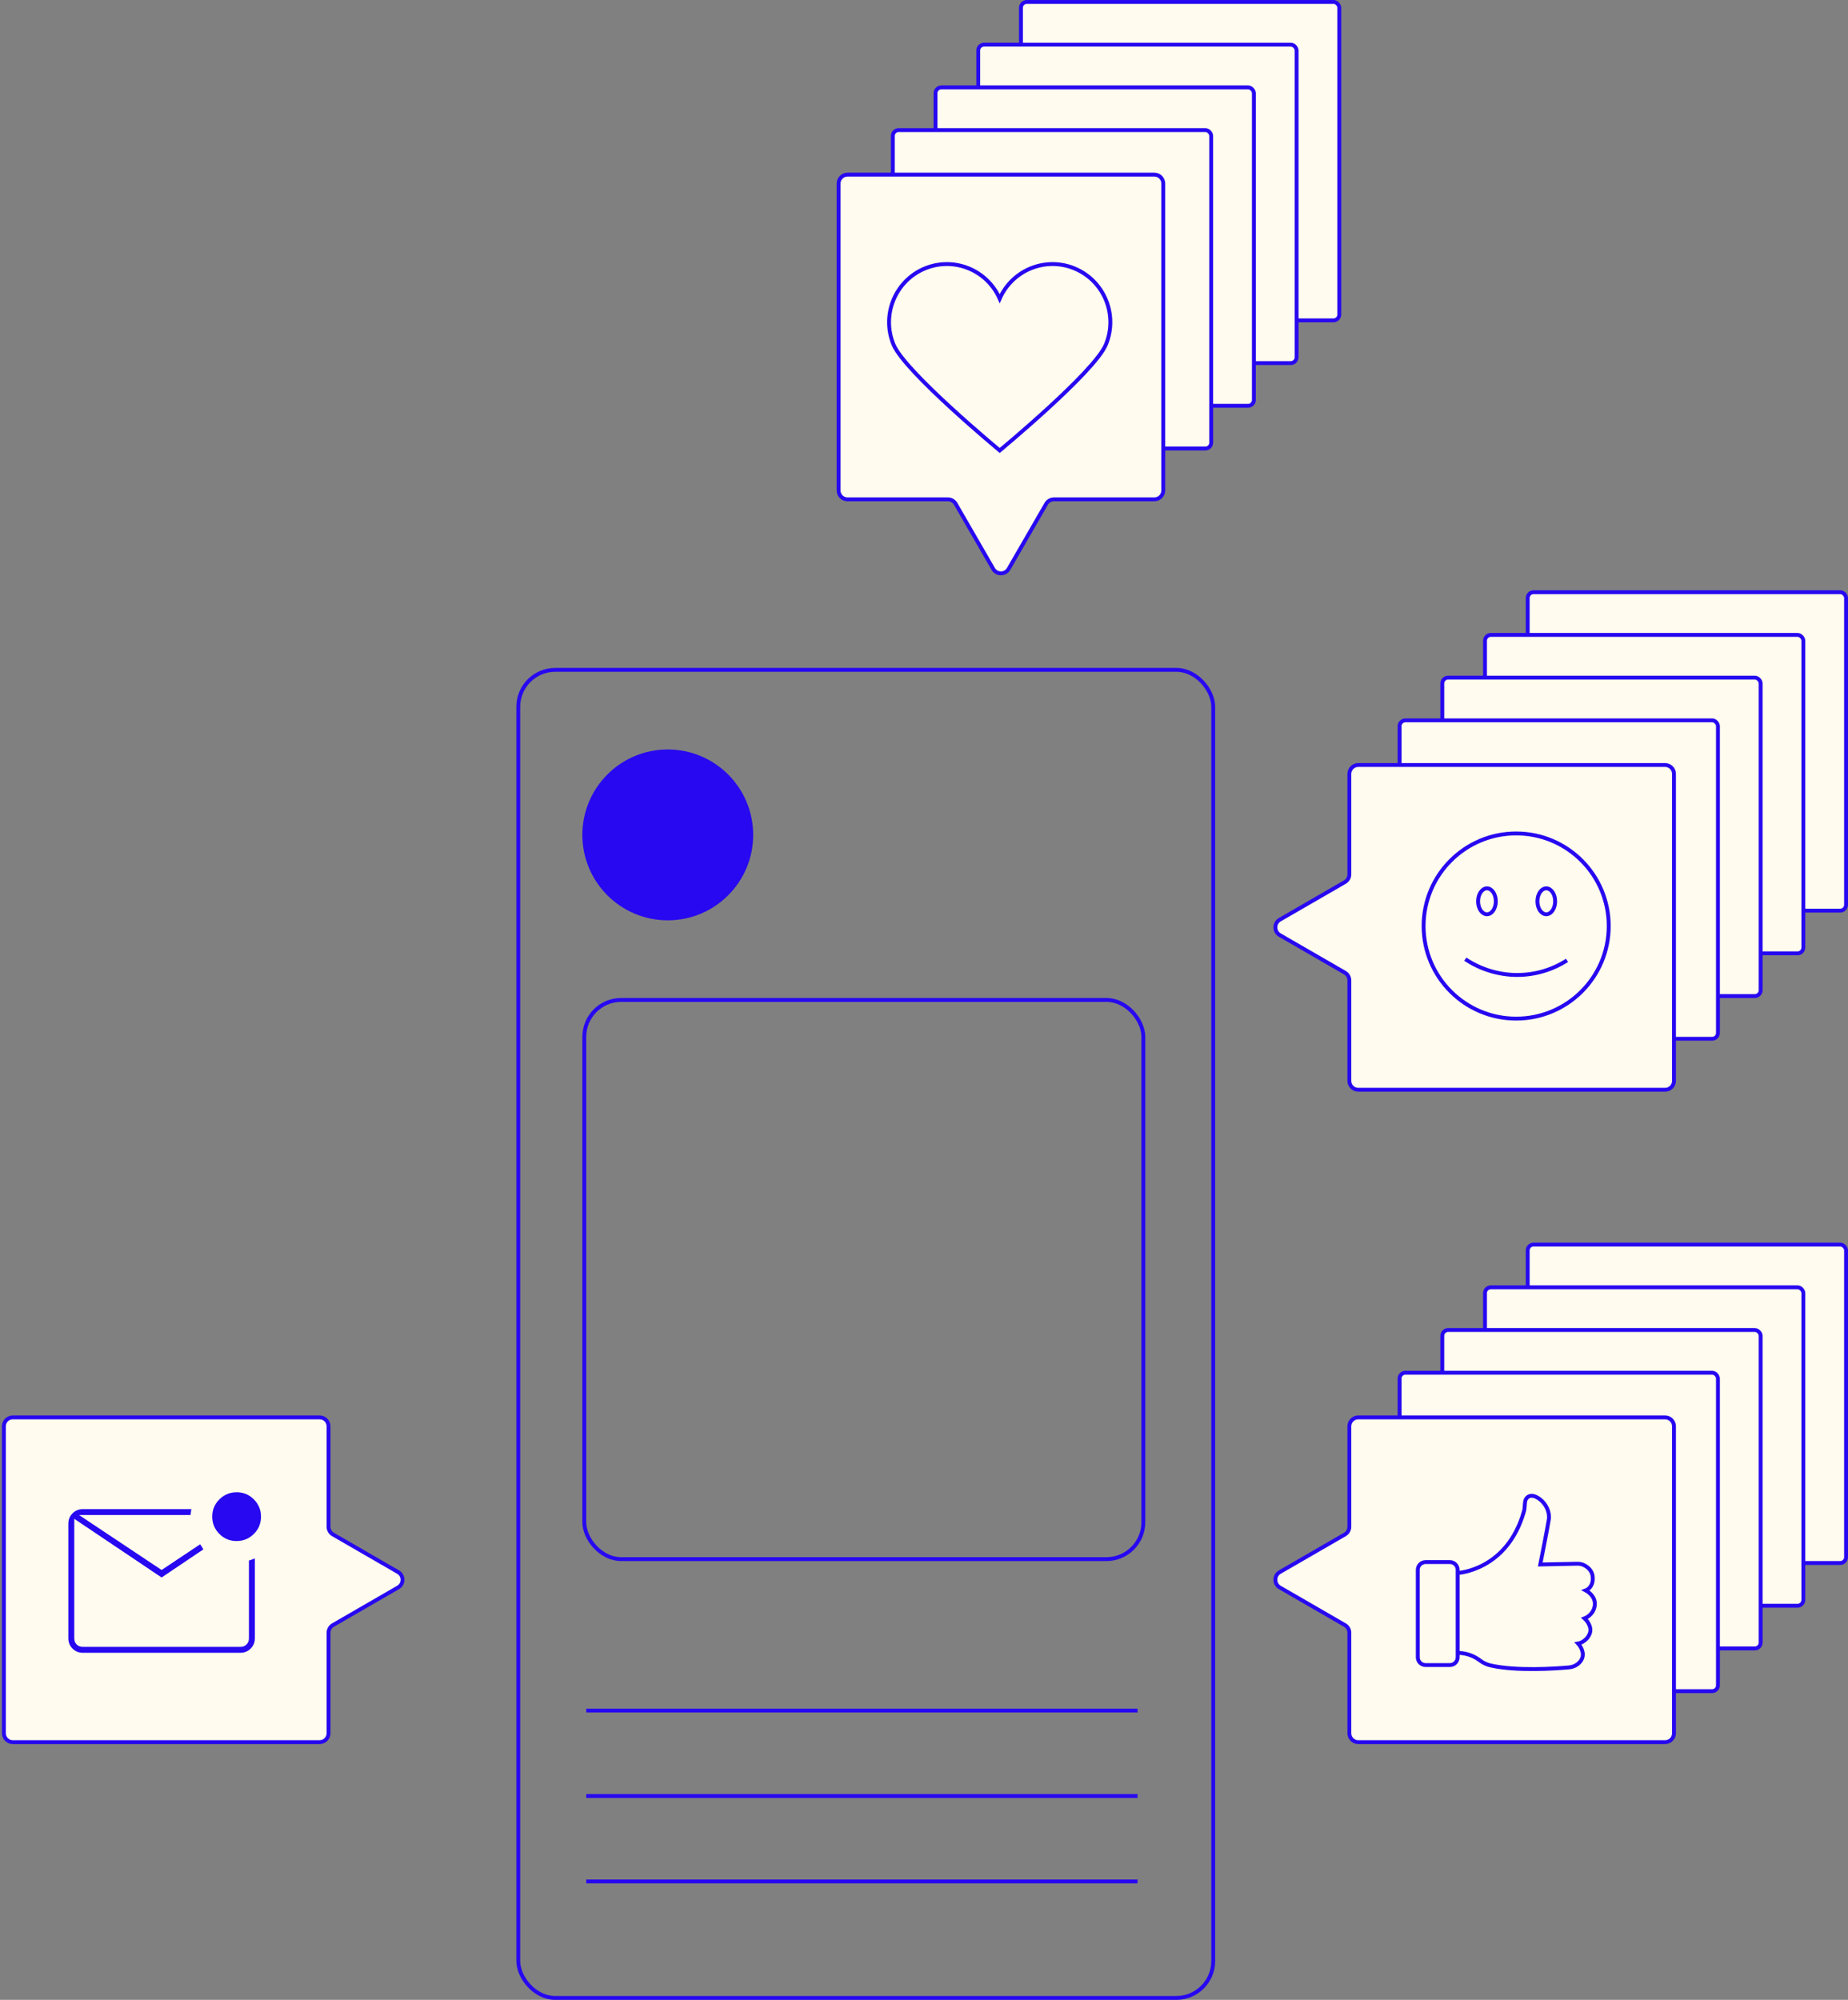
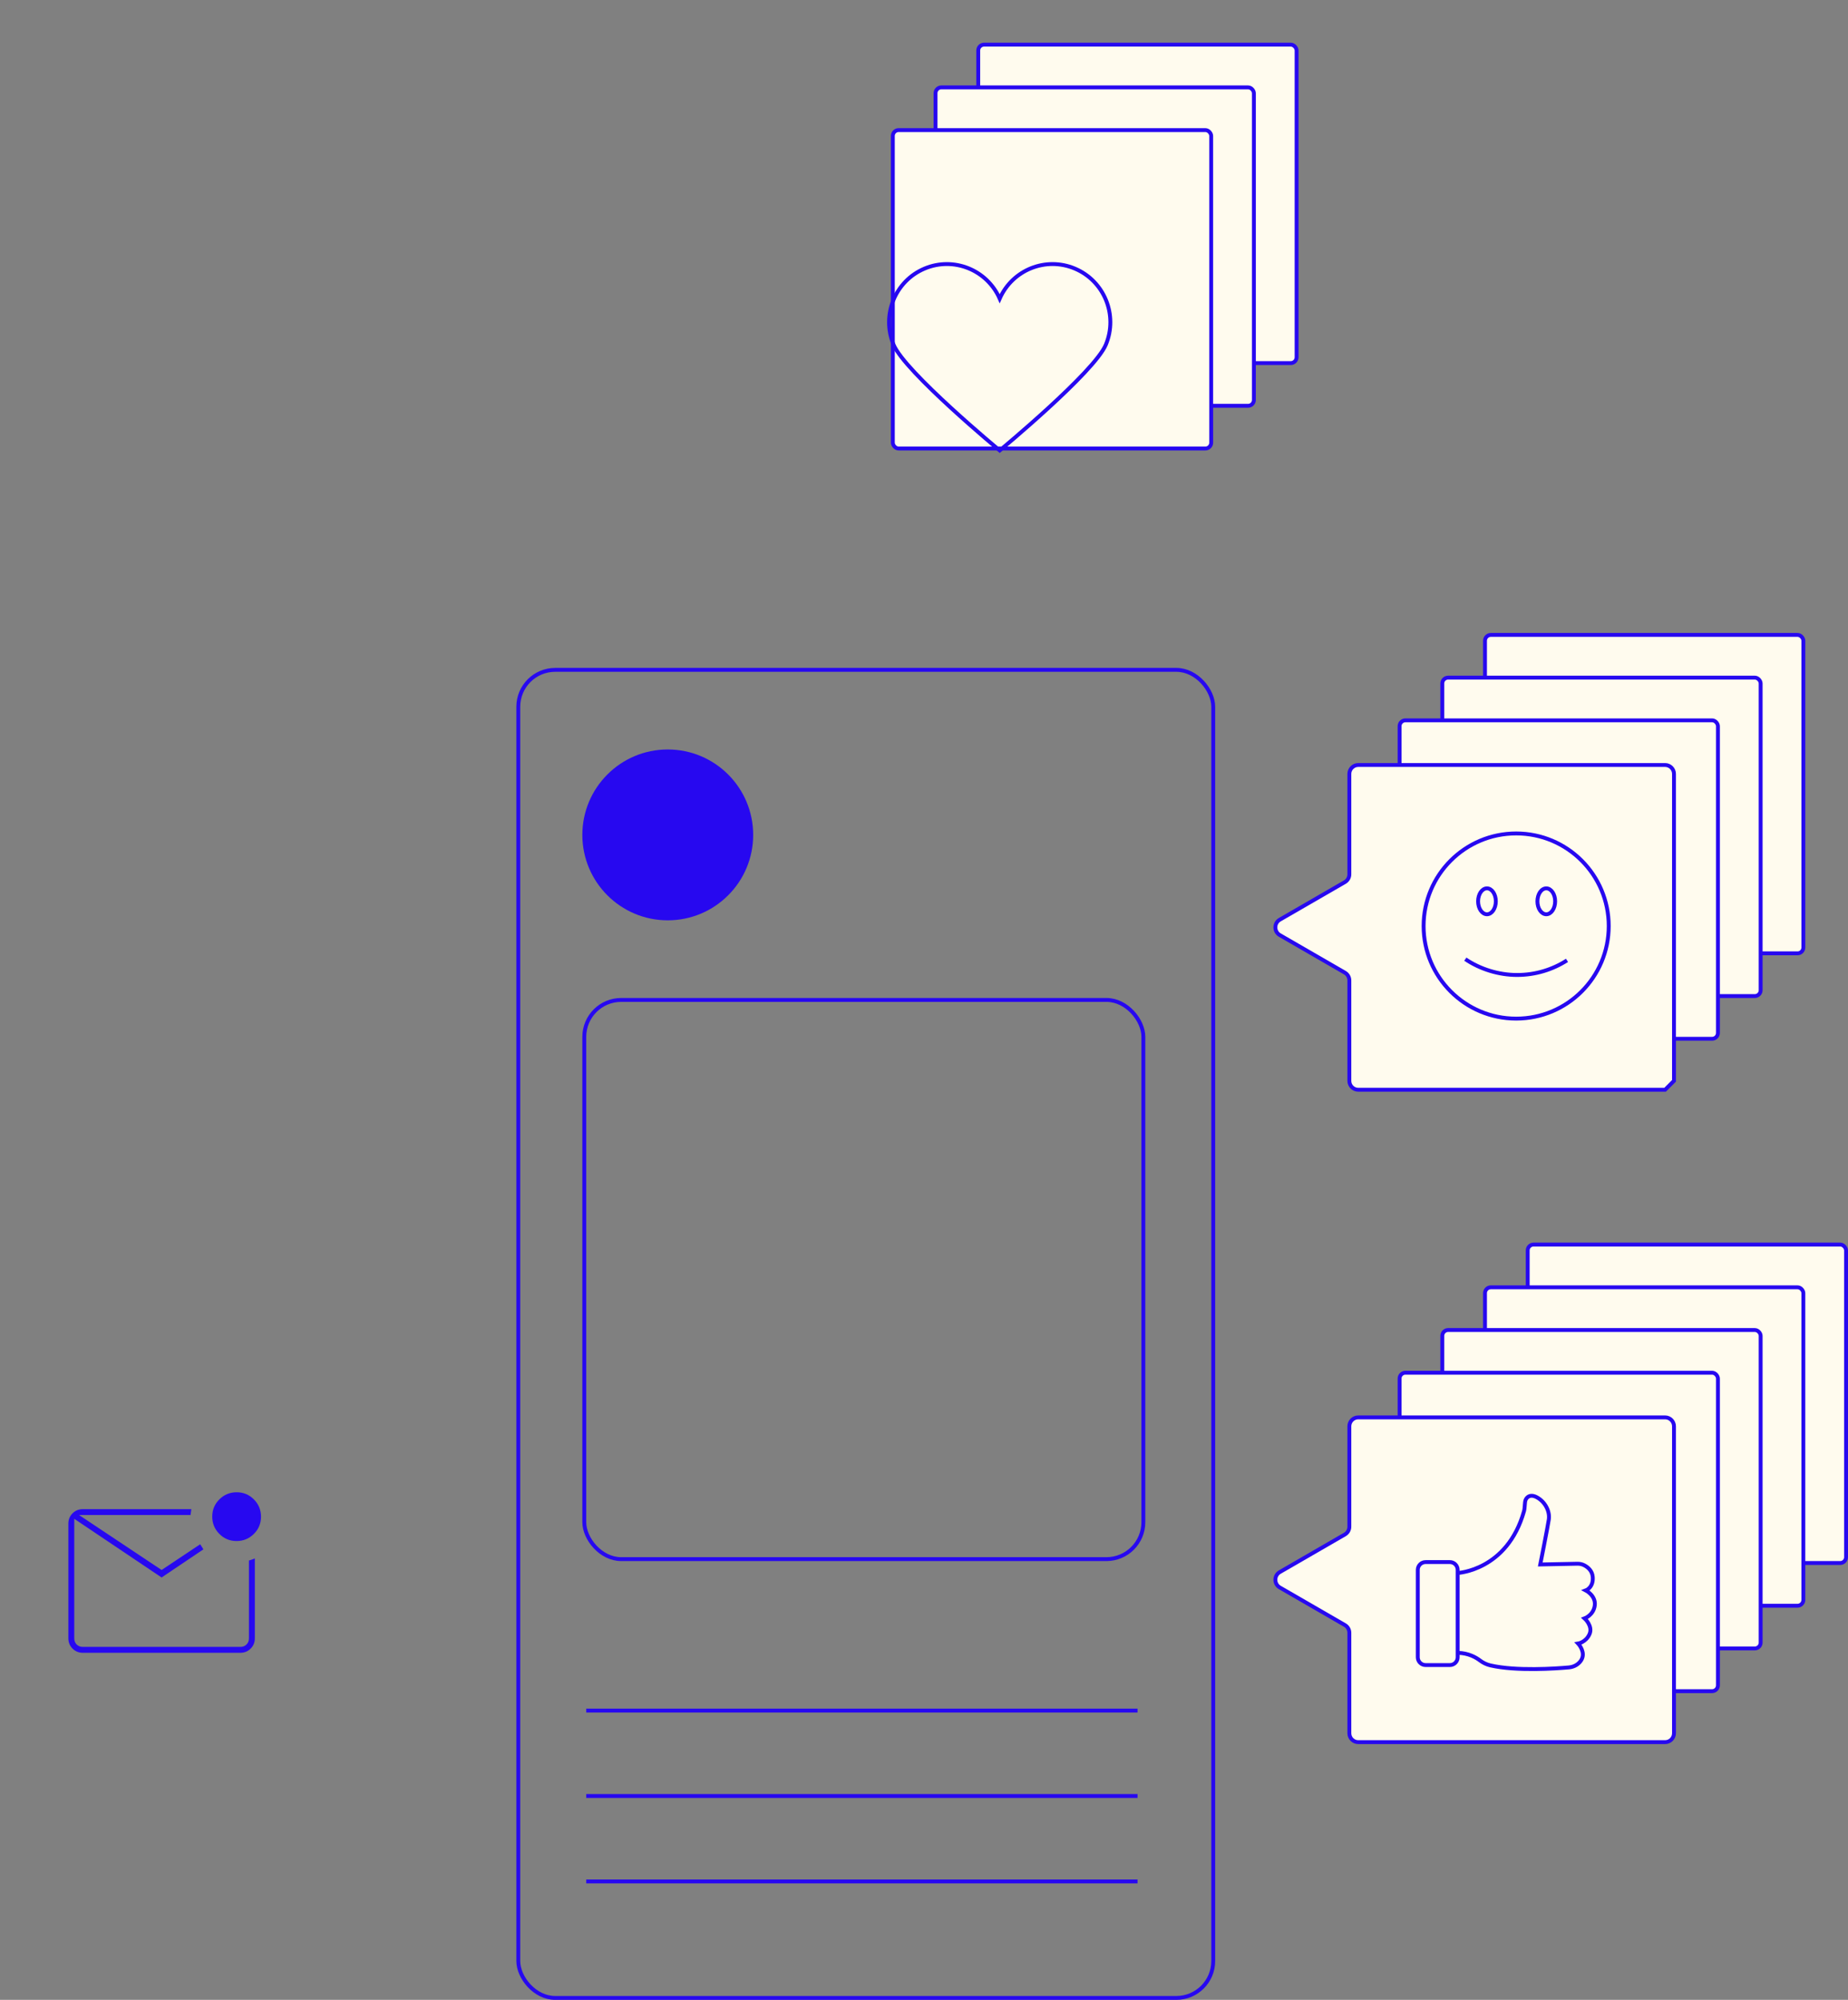
<svg xmlns="http://www.w3.org/2000/svg" width="476" height="515" viewBox="0 0 476 515" fill="none">
  <rect x="0" y="0" width="476" height="515" fill="#808080" stroke="none" />
-   <rect x="262.971" y="0.5" width="82" height="82" rx="1.5" fill="#FFFBEE" stroke="#2708F0" />
  <rect x="251.971" y="11.5" width="82" height="82" rx="1.5" fill="#FFFBEE" stroke="#2708F0" />
  <rect x="240.971" y="22.5" width="82" height="82" rx="1.5" fill="#FFFBEE" stroke="#2708F0" />
  <rect x="229.971" y="33.5" width="82" height="82" rx="1.5" fill="#FFFBEE" stroke="#2708F0" />
-   <path d="M297.33 44.97L218.29 44.97C217.03 44.97 216 46 216 47.26V126.3C216 127.57 217.03 128.59 218.29 128.59H244.16C244.98 128.59 245.74 129.03 246.15 129.74L255.83 146.5C256.71 148.03 258.92 148.03 259.8 146.5L269.48 129.74C269.89 129.03 270.65 128.59 271.47 128.59H297.34C298.61 128.59 299.63 127.56 299.63 126.3V47.26C299.63 45.99 298.6 44.97 297.34 44.97H297.33Z" fill="#FFFBEE" stroke="#2708F0" stroke-miterlimit="10" />
  <path d="M276.849 69.163C269.363 66.014 260.771 69.481 257.498 76.904C254.226 69.481 245.637 66.014 238.148 69.163C230.562 72.353 226.984 81.123 230.157 88.751C233.093 95.808 257.502 116 257.502 116C257.502 116 281.911 95.808 284.843 88.751C288.016 81.123 284.438 72.353 276.849 69.163Z" stroke="#2708F0" stroke-miterlimit="10" />
-   <rect x="393.5" y="152.5" width="82" height="82" rx="1.5" fill="#FFFBEE" stroke="#2708F0" />
  <rect x="382.5" y="163.5" width="82" height="82" rx="1.5" fill="#FFFBEE" stroke="#2708F0" />
  <rect x="133.5" y="172.5" width="179" height="342" rx="9.5" stroke="#2708F0" />
  <rect x="371.5" y="174.5" width="82" height="82" rx="1.5" fill="#FFFBEE" stroke="#2708F0" />
  <rect x="360.5" y="185.5" width="82" height="82" rx="1.5" fill="#FFFBEE" stroke="#2708F0" />
  <circle cx="172" cy="215" r="22" fill="#2708F0" />
-   <path d="M431.18 278.33L431.18 199.29C431.18 198.03 430.15 197 428.89 197L349.85 197C348.58 197 347.56 198.03 347.56 199.29L347.56 225.16C347.56 225.98 347.12 226.74 346.41 227.15L329.65 236.83C328.12 237.71 328.12 239.92 329.65 240.8L346.41 250.48C347.12 250.89 347.56 251.65 347.56 252.47L347.56 278.34C347.56 279.61 348.59 280.63 349.85 280.63L428.89 280.63C430.16 280.63 431.18 279.6 431.18 278.34L431.18 278.33Z" fill="#FFFBEE" stroke="#2708F0" stroke-miterlimit="10" />
+   <path d="M431.18 278.33L431.18 199.29C431.18 198.03 430.15 197 428.89 197L349.85 197C348.58 197 347.56 198.03 347.56 199.29L347.56 225.16C347.56 225.98 347.12 226.74 346.41 227.15L329.65 236.83C328.12 237.71 328.12 239.92 329.65 240.8L346.41 250.48C347.12 250.89 347.56 251.65 347.56 252.47L347.56 278.34C347.56 279.61 348.59 280.63 349.85 280.63L428.89 280.63L431.18 278.33Z" fill="#FFFBEE" stroke="#2708F0" stroke-miterlimit="10" />
  <path d="M390.528 262.311C403.696 262.311 414.371 251.636 414.371 238.468C414.371 225.301 403.696 214.626 390.528 214.626C377.36 214.626 366.686 225.301 366.686 238.468C366.686 251.636 377.36 262.311 390.528 262.311Z" stroke="#2708F0" stroke-miterlimit="10" />
  <path d="M403.625 247.308C399.913 249.691 395.5 251.073 390.762 251.073C386.024 251.073 381.236 249.572 377.431 246.999" stroke="#2708F0" stroke-miterlimit="10" />
  <path d="M383.005 235.44C384.266 235.44 385.288 233.946 385.288 232.102C385.288 230.259 384.266 228.765 383.005 228.765C381.744 228.765 380.722 230.259 380.722 232.102C380.722 233.946 381.744 235.44 383.005 235.44Z" stroke="#2708F0" stroke-miterlimit="10" />
  <path d="M398.285 235.44C399.546 235.44 400.568 233.946 400.568 232.102C400.568 230.259 399.546 228.765 398.285 228.765C397.024 228.765 396.002 230.259 396.002 232.102C396.002 233.946 397.024 235.44 398.285 235.44Z" stroke="#2708F0" stroke-miterlimit="10" />
  <rect x="150.5" y="257.5" width="144" height="144" rx="9.5" stroke="#2708F0" />
  <rect x="393.5" y="320.5" width="82" height="82" rx="1.5" fill="#FFFBEE" stroke="#2708F0" />
  <rect x="382.5" y="331.5" width="82" height="82" rx="1.5" fill="#FFFBEE" stroke="#2708F0" />
  <rect x="371.5" y="342.5" width="82" height="82" rx="1.5" fill="#FFFBEE" stroke="#2708F0" />
  <rect x="360.5" y="353.5" width="82" height="82" rx="1.5" fill="#FFFBEE" stroke="#2708F0" />
-   <path d="M1 367.3L1 446.34C1 447.6 2.03 448.63 3.29 448.63L82.33 448.63C83.6 448.63 84.62 447.6 84.62 446.34L84.62 420.47C84.62 419.65 85.06 418.89 85.77 418.48L102.53 408.8C104.06 407.92 104.06 405.71 102.53 404.83L85.77 395.15C85.06 394.74 84.62 393.98 84.62 393.16L84.62 367.29C84.62 366.02 83.59 365 82.33 365L3.29 365C2.02 365 1 366.03 1 367.29L1 367.3Z" fill="#FFFBEE" stroke="#2708F0" stroke-miterlimit="10" />
  <path d="M431.18 446.33L431.18 367.29C431.18 366.03 430.15 365 428.89 365L349.85 365C348.58 365 347.56 366.03 347.56 367.29L347.56 393.16C347.56 393.98 347.12 394.74 346.41 395.15L329.65 404.83C328.12 405.71 328.12 407.92 329.65 408.8L346.41 418.48C347.12 418.89 347.56 419.65 347.56 420.47L347.56 446.34C347.56 447.61 348.59 448.63 349.85 448.63L428.89 448.63C430.16 448.63 431.18 447.6 431.18 446.34L431.18 446.33Z" fill="#FFFBEE" stroke="#2708F0" stroke-miterlimit="10" />
  <path d="M375.458 405.068C375.458 405.068 388.251 404.452 392.547 389.149C392.614 388.905 392.659 388.652 392.681 388.4L392.816 386.847C392.86 386.335 393.091 385.845 393.497 385.53C393.955 385.178 394.688 384.97 395.79 385.545C397.991 386.695 399.249 389.197 398.936 391.289C398.624 393.38 396.736 402.876 396.736 402.876L406.308 402.683C406.926 402.672 407.541 402.809 408.088 403.099C408.985 403.57 410.128 404.485 410.255 406.113C410.463 408.827 408.472 409.558 408.472 409.558C408.472 409.558 411.093 410.915 410.776 413.422C410.46 415.928 408.155 416.763 408.155 416.763C408.155 416.763 410.355 418.746 409.413 420.834C408.472 422.922 406.48 423.237 406.48 423.237C406.48 423.237 408.051 424.905 407.634 426.681C407.507 427.215 407.232 427.66 406.904 428.027C406.189 428.832 405.169 429.292 404.093 429.388C400.846 429.677 390.585 430.408 383.895 428.869C382.919 428.643 382.007 428.209 381.21 427.601C380.19 426.822 378.269 425.703 375.555 425.636" stroke="#2708F0" stroke-miterlimit="10" />
  <path d="M373.445 402.261H367.201C366.088 402.261 365.187 403.159 365.187 404.267V426.774C365.187 427.882 366.088 428.78 367.201 428.78H373.445C374.557 428.78 375.459 427.882 375.459 426.774V404.267C375.459 403.159 374.557 402.261 373.445 402.261Z" stroke="#2708F0" stroke-miterlimit="10" />
  <line x1="151" y1="440.5" x2="293" y2="440.5" stroke="#2708F0" />
  <line x1="151" y1="462.5" x2="293" y2="462.5" stroke="#2708F0" />
  <line x1="151" y1="484.5" x2="293" y2="484.5" stroke="#2708F0" />
  <mask id="mask0_6539_1996" style="mask-type:alpha" maskUnits="userSpaceOnUse" x="8" y="374" width="67" height="67">
    <rect x="8.5" y="374" width="66.25" height="66.25" fill="#D9D9D9" />
  </mask>
  <g mask="url(#mask0_6539_1996)">
    <path d="M21.335 425.62C20.287 425.62 19.404 425.261 18.686 424.542C17.968 423.824 17.608 422.941 17.608 421.893V392.357C17.608 391.309 17.968 390.426 18.686 389.707C19.404 388.989 20.287 388.63 21.335 388.63H49.284C49.238 388.86 49.204 389.102 49.181 389.355C49.158 389.608 49.123 389.872 49.077 390.148H20.369L41.624 404.296L51.562 397.671C51.7 397.855 51.835 398.065 51.967 398.301C52.1 398.537 52.241 398.764 52.39 398.982L41.624 406.228L19.127 391.115V421.893C19.127 422.537 19.334 423.066 19.748 423.48C20.162 423.894 20.691 424.101 21.335 424.101H61.913C62.557 424.101 63.086 423.894 63.5 423.48C63.914 423.066 64.121 422.537 64.121 421.893V401.854C64.388 401.79 64.638 401.709 64.874 401.612C65.108 401.515 65.364 401.42 65.64 401.328V421.893C65.64 422.941 65.281 423.824 64.562 424.542C63.844 425.261 62.961 425.62 61.913 425.62H21.335ZM60.934 396.842C59.194 396.842 57.715 396.229 56.496 395.001C55.277 393.774 54.667 392.29 54.667 390.55C54.667 388.81 55.281 387.33 56.508 386.111C57.735 384.892 59.219 384.282 60.959 384.282C62.699 384.282 64.179 384.896 65.398 386.124C66.617 387.351 67.227 388.834 67.227 390.575C67.227 392.315 66.613 393.794 65.386 395.014C64.159 396.233 62.675 396.842 60.934 396.842Z" fill="#2708F0" />
  </g>
</svg>